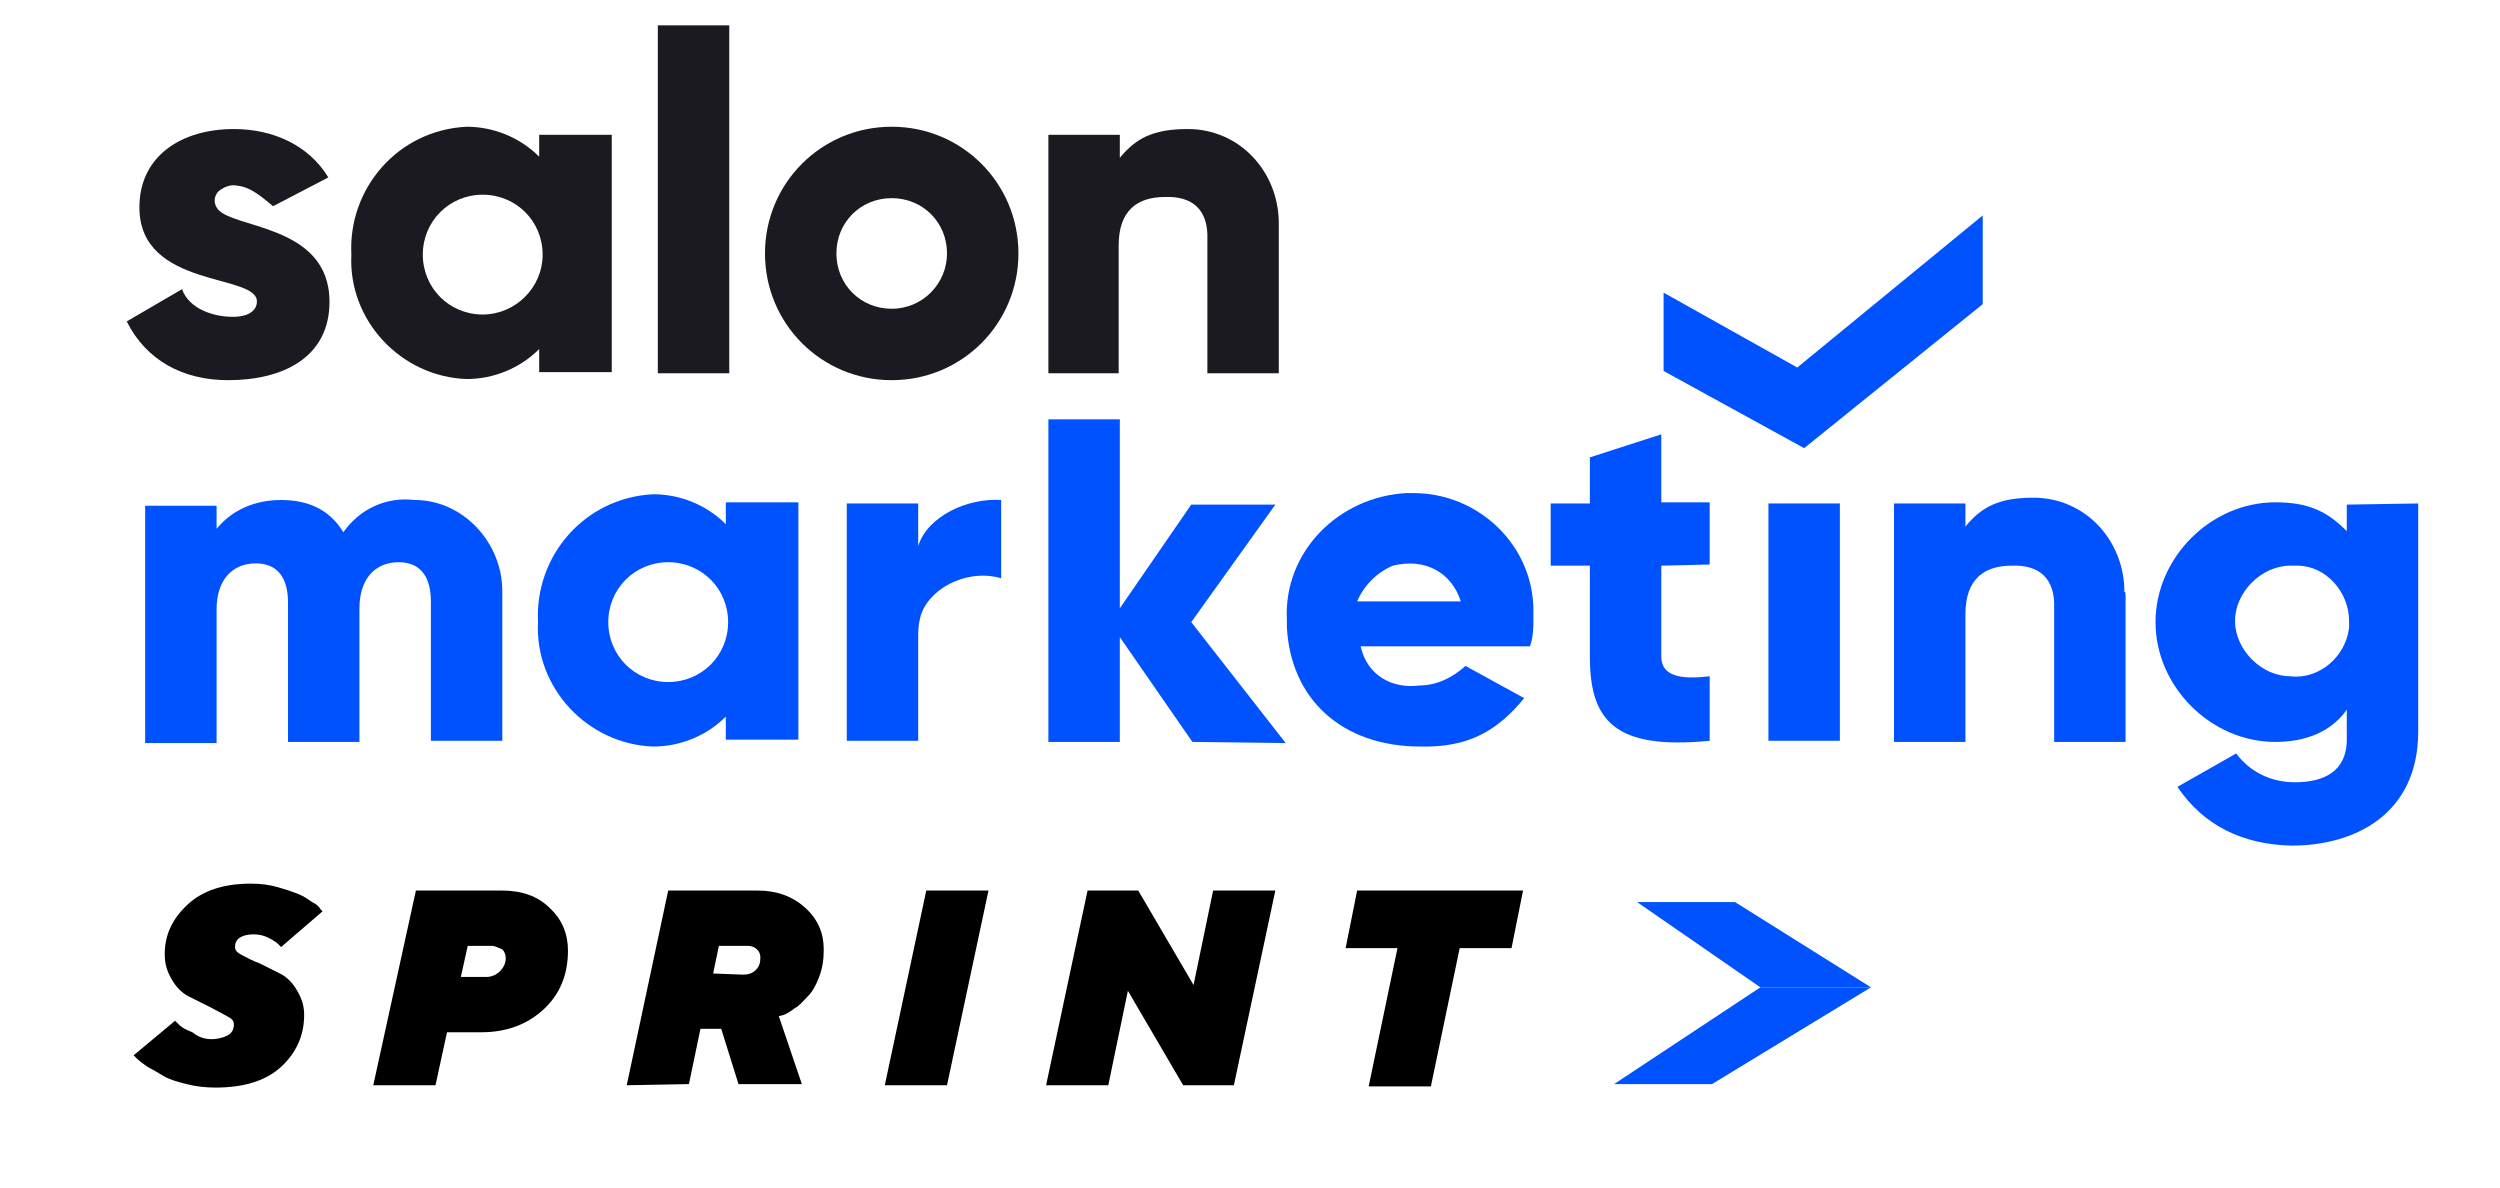
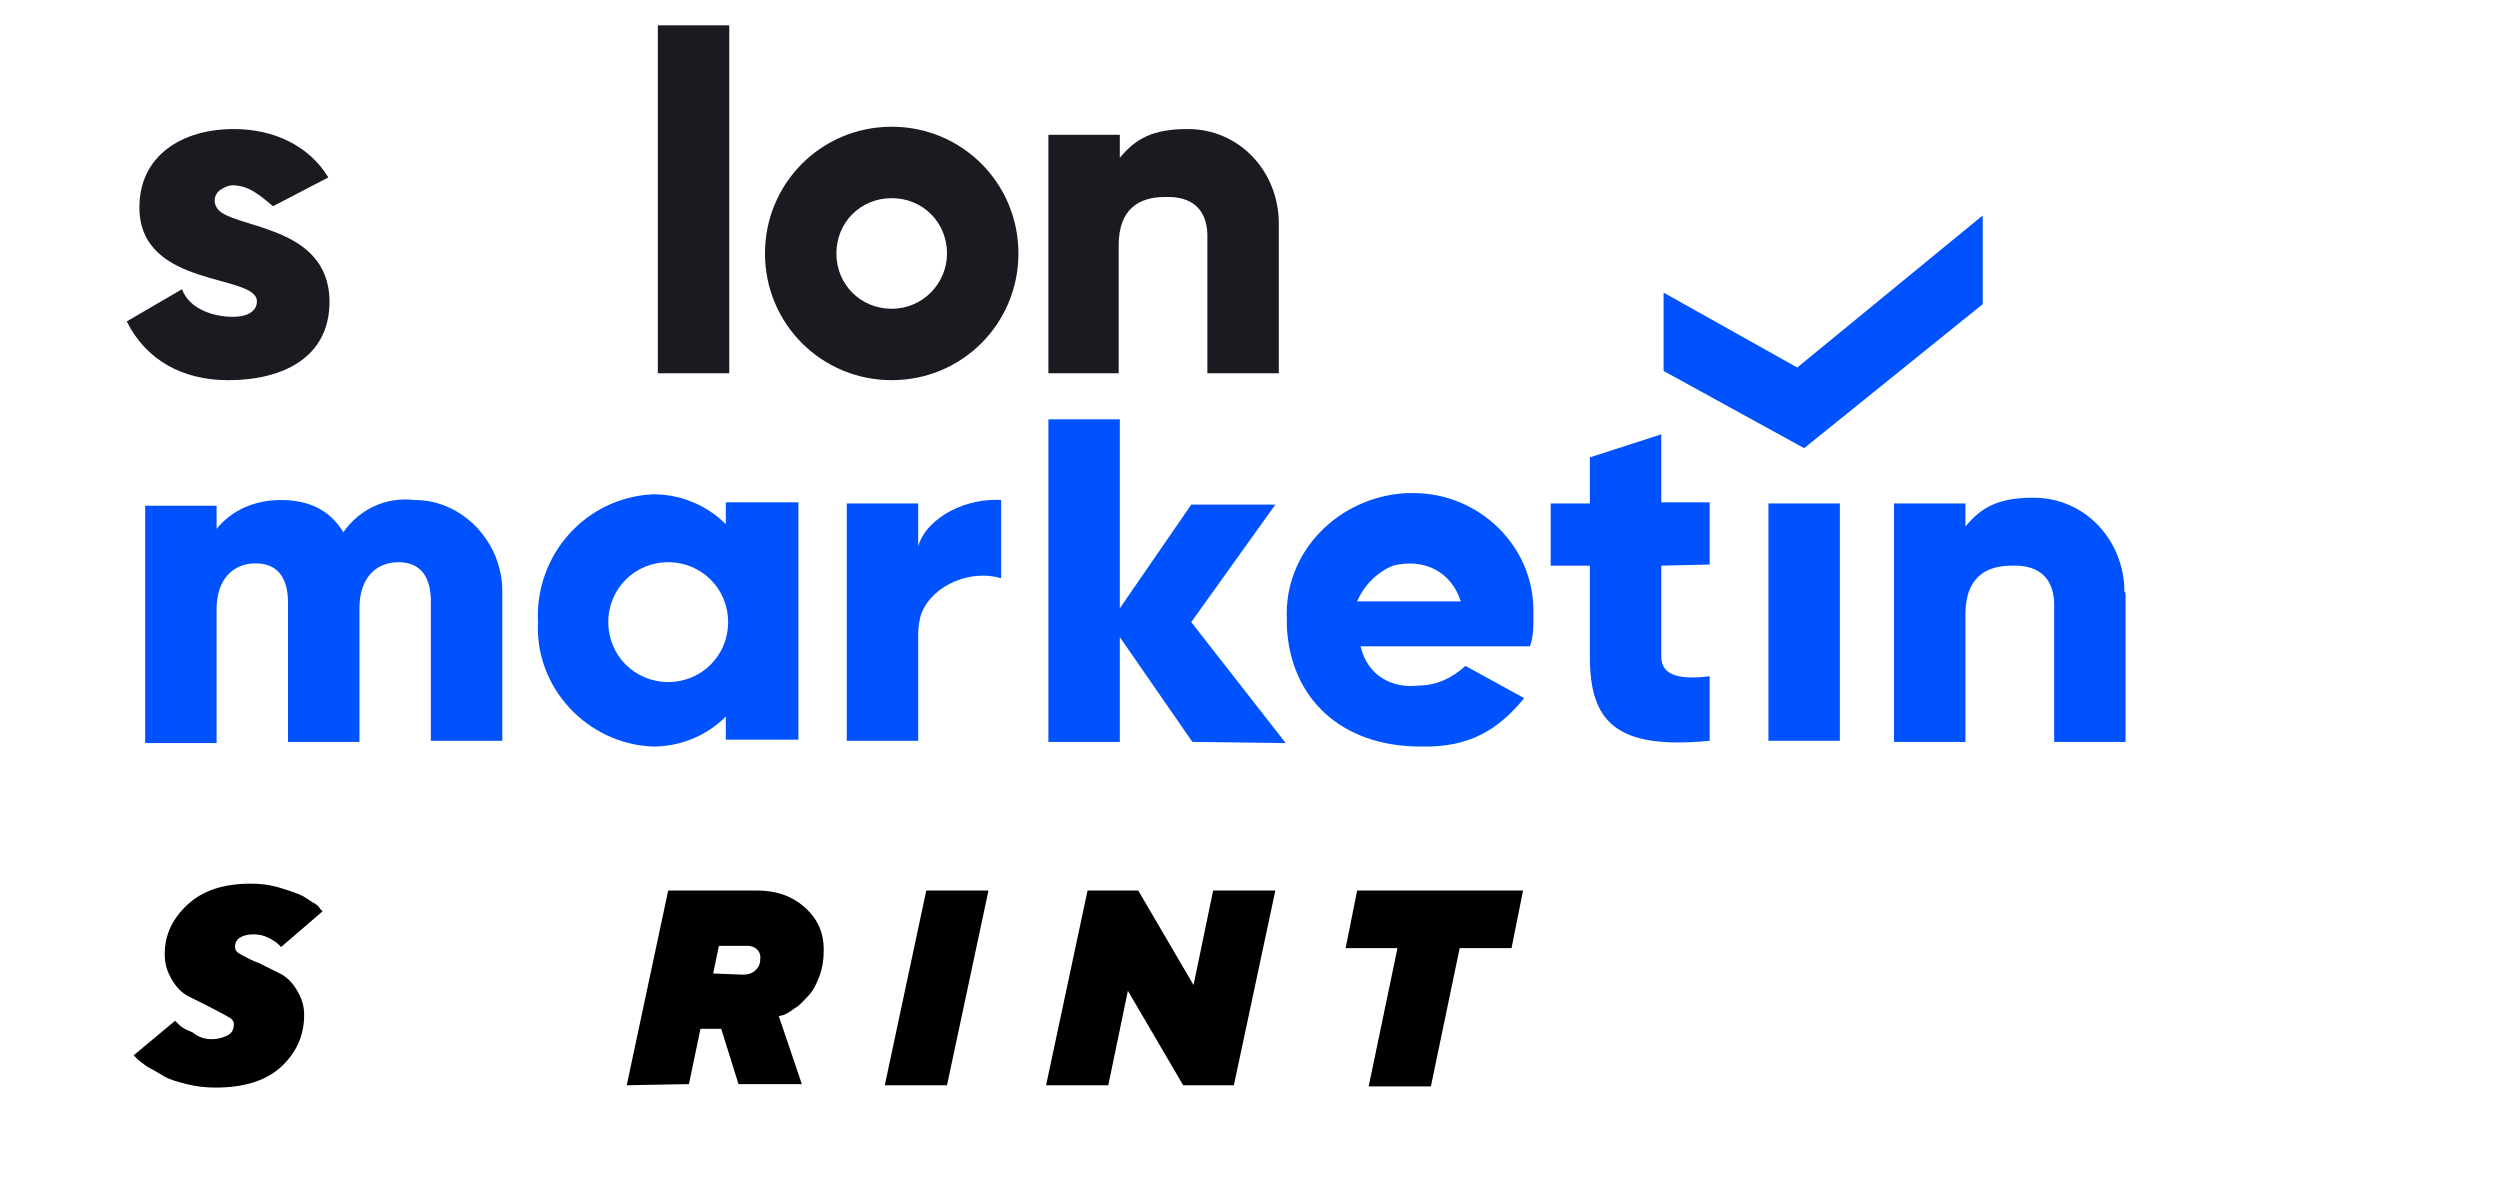
<svg xmlns="http://www.w3.org/2000/svg" id="Слой_1" x="0px" y="0px" viewBox="0 0 217 103.1" style="enable-background:new 0 0 217 103.1;" xml:space="preserve">
  <style type="text/css"> .st0{fill:#1B1A21;} .st1{fill:#0052FF;} </style>
  <g>
    <path class="st0" d="M57.1,2.2h6.2v30.2h-6.2V2.2z" />
    <path class="st1" d="M43.6,51.6v12.7h-6.2V52.2c0-2-0.8-3.4-2.8-3.4s-3.4,1.4-3.4,4v11.6H25V52.3c0-2-0.8-3.4-2.8-3.4 s-3.4,1.4-3.4,4v11.6h-6.2V43.9h6.2v2c1.4-1.7,3.4-2.5,5.6-2.5c2.3,0,4.2,0.8,5.4,2.8c1.4-2,3.7-3.1,6.2-2.8c4.2,0,7.6,3.7,7.6,7.9 l0,0C43.6,51.3,43.6,51.6,43.6,51.6z" />
    <path class="st1" d="M86.9,43.4v6.8c-2.5-0.8-5.9,0.5-6.9,3c-0.2,0.5-0.3,1.3-0.3,1.8v9.3h-6.2V43.7h6.2v3.7 C80.5,44.8,84,43.2,86.9,43.4z" />
    <path class="st1" d="M103.5,64.4l-6.3-9.1v9.1H91v-28h6.2v16.4l6.2-9h7.3L103.4,54l8.2,10.5L103.5,64.4L103.5,64.4L103.5,64.4z" />
    <path class="st1" d="M123.2,59.5c1.4,0,2.8-0.6,4-1.7l5.1,2.8c-2.3,2.8-4.8,4.3-9,4.2c-6.9,0-11.3-4.2-11.6-10.4c0-0.3,0-0.3,0-0.6 c-0.3-5.9,4.5-10.7,10.4-11h0.6c5.6,0,10.4,4.5,10.4,10.2l0,0c0,0.3,0,0.6,0,0.6c0,0.8,0,1.7-0.3,2.5h-14.7 C118.7,58.7,120.9,59.8,123.2,59.5z M126.8,52.2c-0.8-2.5-3.1-3.8-5.9-3.1c-1.4,0.6-2.5,1.7-3.1,3.1H126.8z" />
    <path class="st1" d="M144.2,49.1V57c0,1.7,1.7,2,4.2,1.7v5.6c-8.2,0.8-10.4-1.7-10.4-7.3v-7.9h-3.4v-5.4h3.4v-4l6.2-2v5.9h4.2V49 L144.2,49.1L144.2,49.1z" />
    <path class="st1" d="M153.5,43.7h6.2v20.6h-6.2V43.7z" />
-     <path class="st1" d="M209.9,43.7v19.8c0,7.1-5.4,9.9-11,9.9c-4.2-0.1-7.6-1.7-9.9-5.1l5.1-2.9c1.2,1.6,3,2.5,5.1,2.5 c2.6,0,4.4-1,4.5-3.5c0-0.3,0-0.6,0-0.8v-2c-1.4,2-3.7,2.8-6.2,2.8c-5.6,0-10.4-4.8-10.4-10.4s4.8-10.4,10.4-10.4 c2.9,0,4.5,0.8,6.2,2.5v-2.3L209.9,43.7L209.9,43.7L209.9,43.7z M203.9,53.9c0-2.5-2-4.8-4.5-4.8l0,0h-0.6c-2.5,0-4.8,2.3-4.8,4.8 s2.3,4.8,4.8,4.8c2.5,0.3,4.8-1.7,5.1-4.2C203.9,54.2,203.9,53.9,203.9,53.9L203.9,53.9z" />
    <polygon class="st1" points="172.1,18.7 156,31.9 144.4,25.4 144.4,32.2 156.6,38.9 172.1,26.4 " />
    <path class="st0" d="M77.4,11c-6.1,0-11,4.9-11,11s4.9,11,11,11s11-4.9,11-11S83.5,11,77.4,11z M77.4,26.8c-2.7,0-4.8-2.1-4.8-4.8 s2.1-4.8,4.8-4.8s4.8,2.1,4.8,4.8C82.2,24.6,80.1,26.8,77.4,26.8z" />
    <path class="st1" d="M63,43.7v1.8c-1.7-1.7-4-2.6-6.3-2.6c-6,0.3-10.3,5.4-10,11.1c-0.3,5.7,4.3,10.6,10,10.8 c2.3,0,4.6-0.9,6.3-2.6v2h6.3V43.6H63V43.7z M58,59.2c-2.9,0-5.2-2.3-5.2-5.2s2.3-5.2,5.2-5.2s5.2,2.3,5.2,5.2S60.9,59.2,58,59.2z" />
    <path class="st1" d="M184.5,51.9v12.5h-6.2V52.8c0.1-2.6-1.3-3.8-3.7-3.7c-2.3,0-4,1.1-4,4.2v11.1h-6.2V43.7h6.2v2 c1.4-1.7,2.9-2.5,5.9-2.5c4.5,0,7.9,3.7,7.9,8.2l0,0C184.5,51.3,184.5,51.6,184.5,51.9z" />
-     <path class="st0" d="M46.8,11.8v1.8c-1.7-1.7-4-2.6-6.3-2.6c-6,0.3-10.3,5.4-10,11.1c-0.3,5.7,4.3,10.6,10,10.8 c2.3,0,4.6-0.9,6.3-2.6v2h6.3V11.7h-6.3V11.8z M41.9,27.3c-2.9,0-5.2-2.3-5.2-5.2s2.3-5.2,5.2-5.2s5.2,2.3,5.2,5.2 S44.7,27.3,41.9,27.3z" />
    <path class="st0" d="M111,19.9v12.5h-6.2V20.8c0.1-2.6-1.3-3.8-3.7-3.7c-2.3,0-4,1.1-4,4.2v11.1H91V11.7h6.2v2 c1.4-1.7,2.9-2.5,5.9-2.5c4.5,0,7.9,3.7,7.9,8.2l0,0C111,19.4,111,19.6,111,19.9z" />
    <path class="st0" d="M28.6,26.2c0,4.8-4,6.8-8.8,6.8c-3.9,0-7.1-1.7-8.8-5.1l4.8-2.8c0.6,1.7,2.7,2.4,4.4,2.4s2.1-0.8,2.1-1.3 c0.1-2.5-10.2-1.1-10.2-8.2c0-4.5,3.7-6.8,8.2-6.8c3.4,0,6.5,1.4,8.2,4.2l-4.8,2.5c-1.3-1.1-2.1-1.7-3.2-1.8 c-0.6-0.1-1.1,0.2-1.4,0.4c-0.3,0.2-0.7,0.8-0.3,1.5C19.8,19.9,28.6,19.3,28.6,26.2z" />
  </g>
  <g>
    <path d="M18.4,90.2c0.4,0,0.9-0.1,1.3-0.3s0.6-0.5,0.6-1c0-0.3-0.2-0.5-0.6-0.7s-0.9-0.5-1.5-0.8s-1.2-0.6-1.8-0.9 s-1.1-0.8-1.5-1.5s-0.6-1.3-0.6-2.2c0-1.7,0.7-3.1,2-4.3c1.3-1.2,3.1-1.8,5.5-1.8c0.8,0,1.6,0.1,2.3,0.3c0.7,0.2,1.3,0.4,1.8,0.6 s0.9,0.5,1.2,0.7c0.4,0.2,0.6,0.4,0.7,0.6l0.2,0.2l-3.6,3.1c-0.1-0.1-0.2-0.2-0.3-0.3c-0.1-0.1-0.4-0.3-0.8-0.5s-0.8-0.3-1.3-0.3 s-0.9,0.1-1.2,0.3c-0.3,0.2-0.4,0.5-0.4,0.8s0.2,0.5,0.6,0.7s0.9,0.5,1.5,0.7c0.6,0.3,1.2,0.6,1.8,0.9s1.1,0.8,1.5,1.5 s0.6,1.3,0.6,2.1c0,1.8-0.7,3.3-2,4.5s-3.2,1.8-5.7,1.8c-0.9,0-1.7-0.1-2.5-0.3c-0.8-0.2-1.5-0.4-2-0.7c-0.5-0.3-1-0.6-1.4-0.8 c-0.4-0.3-0.7-0.5-0.9-0.7l-0.3-0.3l3.6-3c0.1,0.1,0.2,0.2,0.4,0.4c0.2,0.2,0.6,0.4,1.1,0.6C17.3,90.1,17.9,90.2,18.4,90.2z" />
-     <path d="M36.1,77.3h7.5c1.7,0,3.1,0.5,4.1,1.5c1.1,1,1.6,2.3,1.6,3.7c0,2.1-0.7,3.8-2.1,5.1c-1.4,1.3-3.2,2-5.4,2h-3l-1,4.6h-5.4 L36.1,77.3z M42.7,82.1h-2.1L40,84.8h2.2c0.5,0,0.9-0.2,1.2-0.5s0.5-0.7,0.5-1.1c0-0.3-0.1-0.6-0.3-0.8 C43.3,82.3,43,82.1,42.7,82.1z" />
    <path d="M54.4,94.2L58,77.3h7.8c1.6,0,3,0.5,4.1,1.5s1.6,2.2,1.6,3.6c0,0.9-0.1,1.6-0.4,2.4s-0.6,1.3-1,1.7c-0.4,0.4-0.7,0.8-1.1,1 c-0.4,0.3-0.7,0.5-1,0.6l-0.4,0.1l2,5.9h-5.5l-1.5-4.8h-1.8l-1,4.8L54.4,94.2L54.4,94.2z M64.5,84.6c0.4,0,0.8-0.1,1.1-0.4 c0.3-0.3,0.4-0.6,0.4-1.1c0-0.3-0.1-0.5-0.3-0.7c-0.2-0.2-0.5-0.3-0.8-0.3h-2.5l-0.5,2.4L64.5,84.6L64.5,84.6z" />
    <path d="M76.8,94.2l3.6-16.9h5.4l-3.6,16.9H76.8z" />
    <path d="M105.3,77.3h5.4l-3.6,16.9h-4.4L97.9,86l-1.7,8.2h-5.4l3.6-16.9h4.4l4.8,8.2L105.3,77.3z" />
    <path d="M117.8,77.3h14.4l-1,5h-4.5l-2.5,12h-5.4l2.5-12h-4.5L117.8,77.3z" />
  </g>
-   <polygon class="st1" points="162.4,85.7 148.6,94.1 140.1,94.1 152.8,85.7 " />
-   <polygon class="st1" points="152.8,85.7 142.1,78.3 150.6,78.3 162.4,85.7 " />
</svg>